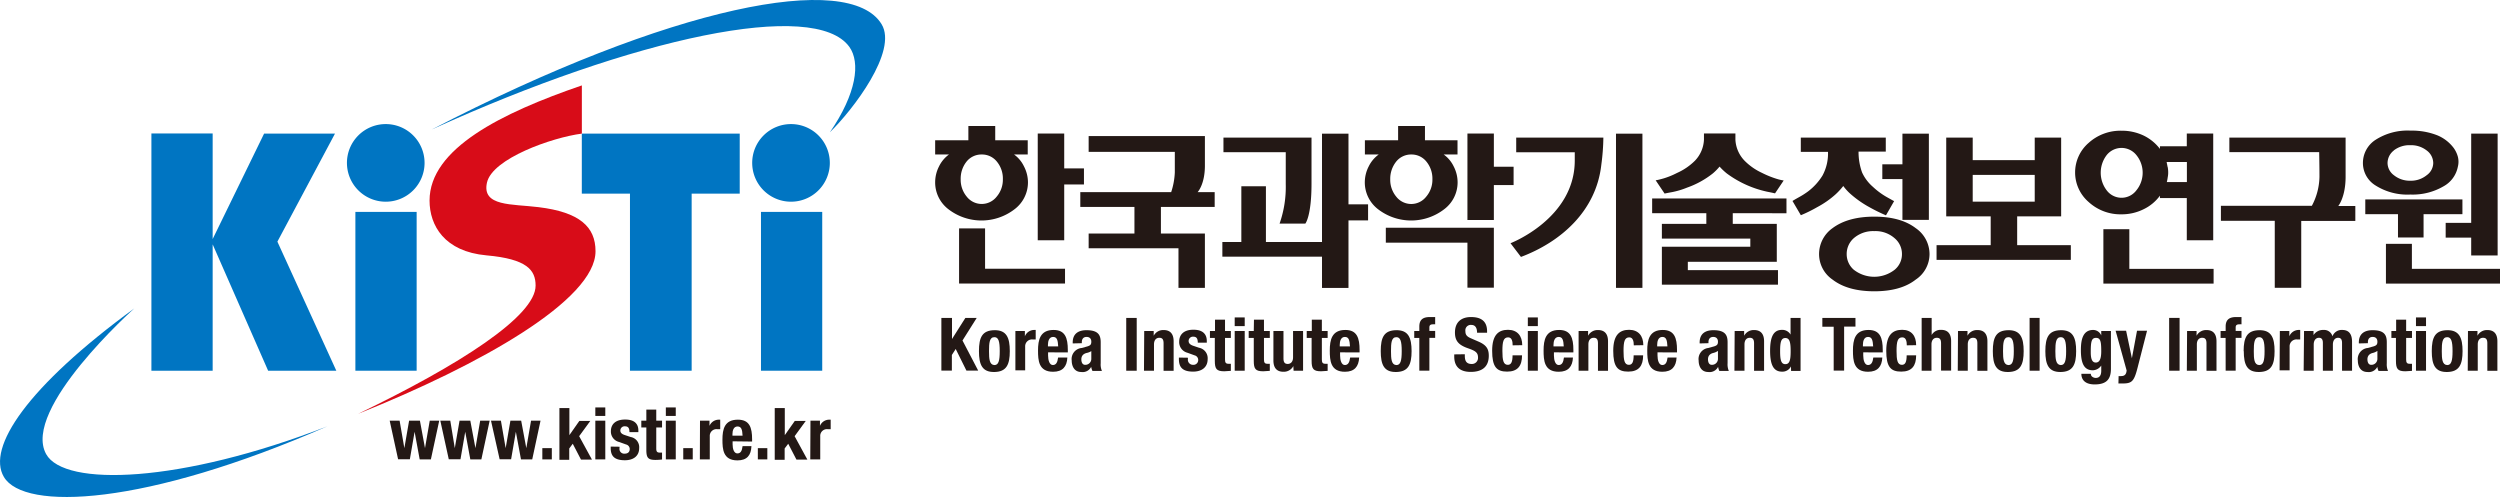
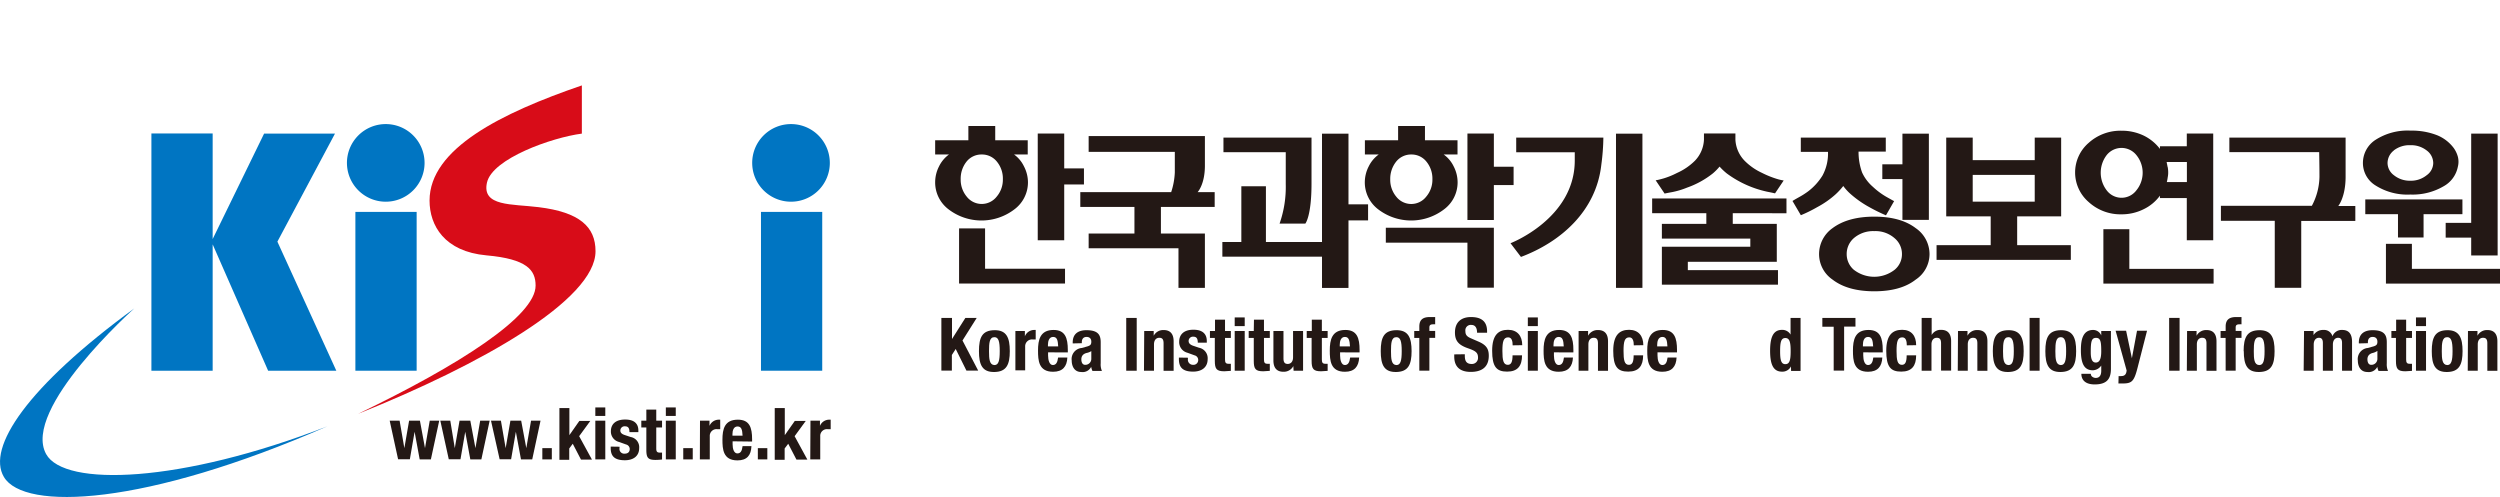
<svg xmlns="http://www.w3.org/2000/svg" viewBox="0 0 526.89 104.74">
  <defs>
    <style>.cls-1{fill:#231815;}.cls-2{fill:#0075c2;}.cls-3{fill:#d80c18;}</style>
  </defs>
  <title>자산 10</title>
  <g id="레이어_2" data-name="레이어 2">
    <g id="Layer_1" data-name="Layer 1">
      <path class="cls-1" d="M200.64,67v4.45h0L203.46,67h2.39l-3,4.76,3.31,6.35h-2.48l-2.26-4.56-.81,1.26v3.3h-2.21V67Z" />
      <path class="cls-1" d="M208.44,74c0-1.72.09-2.94,1.13-2.94.86,0,1.13.85,1.13,2.94s-.27,2.94-1.13,2.94C208.53,76.89,208.44,75.66,208.44,74Zm-2.12,0c0,2.9.71,4.44,3.25,4.4s3.25-1.54,3.25-4.4-.7-4.45-3.25-4.41S206.32,71.08,206.32,74Z" />
      <path class="cls-1" d="M214,69.76h2v1.12h0a2.12,2.12,0,0,1,1.9-1.34,2.45,2.45,0,0,1,.38,0v2c-.21,0-.45,0-.66,0a1.44,1.44,0,0,0-1.56,1.51v5H214Z" />
      <path class="cls-1" d="M220.86,73v-.33c0-.78.25-1.66,1.09-1.66s1,.71,1.07,2Zm4.19,1.27v-.48c0-2.57-.56-4.25-3-4.25-2.85,0-3.28,2.09-3.28,4.33,0,2.08.12,4.48,3.18,4.48,2,0,2.92-1.09,3-3H223c-.12,1-.41,1.58-1.11,1.58s-1-1-1-2v-.67Z" />
      <path class="cls-1" d="M230,75.59a1.26,1.26,0,0,1-1.3,1.3c-.57,0-.8-.53-.8-1.17s.34-1.17,1.2-1.35A2.89,2.89,0,0,0,230,74Zm-2-3.26V72.1c0-.66.34-1.09,1-1.09s1,.39,1,1-.21.81-.84,1l-1.19.33A2.34,2.34,0,0,0,225.87,76c0,1.12.52,2.4,2,2.4a2,2,0,0,0,2.1-1.09h0a3.5,3.5,0,0,0,.27.87h2a3.39,3.39,0,0,1-.26-1.62v-4.4c0-1.51-.48-2.57-3-2.57-1.6,0-2.9.66-2.9,2.59v.2Z" />
      <path class="cls-1" d="M237.36,78.13V67h2.21V78.13Z" />
      <path class="cls-1" d="M241.15,69.76h2v1h0a2.26,2.26,0,0,1,2.1-1.2c1.32,0,2.1.74,2.1,2.38v6.21h-2.12V72.36c0-.84-.27-1.17-.9-1.17s-1.12.45-1.12,1.39v5.55h-2.11Z" />
      <path class="cls-1" d="M250.36,75.39v.28a1.07,1.07,0,0,0,1.1,1.22,1,1,0,0,0,1.07-1,1,1,0,0,0-.77-1l-1.48-.54a2.31,2.31,0,0,1-1.76-2.34c0-1.38.86-2.52,3-2.52,1.91,0,2.82.88,2.82,2.38v.35h-1.9c0-.85-.25-1.26-.93-1.26a.9.9,0,0,0-1,.9c0,.4.21.74.92,1l1.27.43a2.25,2.25,0,0,1,1.82,2.4c0,1.76-1.29,2.63-3.06,2.63-2.38,0-3-1.06-3-2.66v-.3Z" />
      <path class="cls-1" d="M256.07,67.37h2.11v2.39h1.23v1.46h-1.23v4.53c0,.65.14.92.75.92.17,0,.34,0,.48,0v1.49c-.46,0-.89.09-1.38.09-1.66,0-2-.51-2-2.21V71.22H255V69.76h1.07Z" />
      <path class="cls-1" d="M260.22,69.76h2.11v8.37h-2.11Zm0-2.86h2.11v1.83h-2.11Z" />
      <path class="cls-1" d="M264.28,67.37h2.11v2.39h1.23v1.46h-1.23v4.53c0,.65.14.92.75.92.17,0,.34,0,.48,0v1.49c-.46,0-.89.09-1.38.09-1.66,0-2-.51-2-2.21V71.22h-1.07V69.76h1.07Z" />
      <path class="cls-1" d="M272.58,77.15h0a2.26,2.26,0,0,1-2.1,1.2c-1.31,0-2.1-.73-2.1-2.38V69.76h2.12v5.77c0,.84.28,1.17.9,1.17s1.12-.45,1.12-1.39V69.76h2.11v8.37h-2Z" />
      <path class="cls-1" d="M276.47,67.37h2.12v2.39h1.22v1.46h-1.22v4.53c0,.65.14.92.75.92.17,0,.34,0,.47,0v1.49c-.46,0-.88.09-1.38.09-1.65,0-2-.51-2-2.21V71.22H275.4V69.76h1.07Z" />
      <path class="cls-1" d="M282.36,73v-.33c0-.78.24-1.66,1.08-1.66s1,.71,1.08,2Zm4.18,1.27v-.48c0-2.57-.55-4.25-3-4.25-2.85,0-3.28,2.09-3.28,4.33,0,2.08.13,4.48,3.19,4.48,2,0,2.91-1.09,3-3h-1.9c-.12,1-.42,1.58-1.12,1.58s-1-1-1-2v-.67Z" />
      <path class="cls-1" d="M293.16,74c0-1.72.09-2.94,1.13-2.94.86,0,1.13.85,1.13,2.94s-.27,2.94-1.13,2.94C293.25,76.89,293.16,75.66,293.16,74ZM291,74c0,2.9.71,4.44,3.25,4.4s3.25-1.54,3.25-4.4-.7-4.45-3.25-4.41S291,71.08,291,74Z" />
      <path class="cls-1" d="M299.13,71.22h-1.07V69.76h1.07v-.94c0-1.51.85-2,2.21-2,.38,0,.75,0,1.13,0v1.53a2.82,2.82,0,0,0-.41,0c-.6,0-.81.19-.81.67v.73h1.22v1.46h-1.22v6.91h-2.12Z" />
      <path class="cls-1" d="M308.72,74.66V75c0,1,.29,1.71,1.46,1.71a1.28,1.28,0,0,0,1.32-1.37c0-1-.51-1.38-2-1.9-2-.68-2.86-1.51-2.86-3.36,0-2.16,1.3-3.26,3.39-3.26s3.38.85,3.38,3v.31h-2.11c0-1-.36-1.65-1.2-1.65a1.14,1.14,0,0,0-1.26,1.29c0,.69.2,1.11,1.14,1.52l1.7.74c1.65.73,2.09,1.59,2.09,2.94,0,2.35-1.42,3.41-3.8,3.41s-3.48-1.18-3.48-3.24v-.45Z" />
      <path class="cls-1" d="M318.8,72.78c0-.81-.15-1.68-.95-1.68-1,0-1.21.93-1.21,2.86s.19,2.93,1.14,2.93c.7,0,1-.61,1-2h2c0,2.2-.91,3.43-3.14,3.43s-3.16-1-3.16-4.4,1.39-4.41,3.34-4.41,3,1.26,3,3.24Z" />
      <path class="cls-1" d="M322,69.76h2.11v8.37H322Zm0-2.86h2.11v1.83H322Z" />
      <path class="cls-1" d="M327.41,73v-.33c0-.78.25-1.66,1.09-1.66s1,.71,1.07,2Zm4.19,1.27v-.48c0-2.57-.56-4.25-3-4.25-2.85,0-3.28,2.09-3.28,4.33,0,2.08.12,4.48,3.19,4.48,2,0,2.91-1.09,3-3h-1.9c-.12,1-.41,1.58-1.11,1.58s-1-1-1-2v-.67Z" />
      <path class="cls-1" d="M332.7,69.76h2v1h0a2.27,2.27,0,0,1,2.1-1.2c1.32,0,2.1.74,2.1,2.38v6.21h-2.12V72.36c0-.84-.27-1.17-.9-1.17s-1.12.45-1.12,1.39v5.55H332.7Z" />
      <path class="cls-1" d="M344.33,72.78c0-.81-.16-1.68-.95-1.68-1,0-1.21.93-1.21,2.86s.18,2.93,1.13,2.93c.71,0,1-.61,1-2h2c0,2.2-.9,3.43-3.14,3.43s-3.16-1-3.16-4.4,1.4-4.41,3.34-4.41,3,1.26,3,3.24Z" />
      <path class="cls-1" d="M349.26,73v-.33c0-.78.25-1.66,1.09-1.66s1,.71,1.07,2Zm4.18,1.27v-.48c0-2.57-.55-4.25-3-4.25-2.84,0-3.27,2.09-3.27,4.33,0,2.08.12,4.48,3.18,4.48,2,0,2.91-1.09,3-3h-1.9c-.12,1-.41,1.58-1.12,1.58s-1-1-1-2v-.67Z" />
-       <path class="cls-1" d="M362.07,75.59a1.26,1.26,0,0,1-1.3,1.3c-.57,0-.8-.53-.8-1.17s.33-1.17,1.19-1.35a2.93,2.93,0,0,0,.91-.42Zm-2-3.26V72.1c0-.66.34-1.09,1-1.09s1,.39,1,1-.22.81-.84,1l-1.2.33A2.34,2.34,0,0,0,358,76c0,1.12.52,2.4,2,2.4a2,2,0,0,0,2.1-1.09h0a3.47,3.47,0,0,0,.26.87h2a3.52,3.52,0,0,1-.26-1.62v-4.4c0-1.51-.47-2.57-3-2.57-1.59,0-2.89.66-2.89,2.59v.2Z" />
-       <path class="cls-1" d="M365.59,69.76h2v1h0a2.28,2.28,0,0,1,2.1-1.2c1.32,0,2.1.74,2.1,2.38v6.21h-2.11V72.36c0-.84-.28-1.17-.91-1.17s-1.11.45-1.11,1.39v5.55h-2.12Z" />
      <path class="cls-1" d="M375.17,74c0-1.82.18-2.76,1.1-2.76s1.12.94,1.12,2.76-.19,2.75-1.12,2.75S375.17,75.76,375.17,74Zm2.31,4.18h2V67h-2.11v3.52h0a2,2,0,0,0-1.78-1c-1.73,0-2.53,1.29-2.53,4.41s.8,4.4,2.53,4.4a2,2,0,0,0,1.87-1.11h0Z" />
      <path class="cls-1" d="M391.05,67v1.84h-2.39v9.27h-2.2V68.86h-2.39V67Z" />
      <path class="cls-1" d="M392.62,73v-.33c0-.78.24-1.66,1.08-1.66s1,.71,1.08,2Zm4.18,1.27v-.48c0-2.57-.55-4.25-3-4.25-2.85,0-3.28,2.09-3.28,4.33,0,2.08.13,4.48,3.19,4.48,2,0,2.91-1.09,3-3h-1.9c-.12,1-.42,1.58-1.12,1.58s-1-1-1-2v-.67Z" />
      <path class="cls-1" d="M401.87,72.78c0-.81-.15-1.68-.95-1.68-1,0-1.21.93-1.21,2.86s.18,2.93,1.13,2.93c.71,0,1-.61,1-2h2c0,2.2-.9,3.43-3.14,3.43s-3.16-1-3.16-4.4,1.4-4.41,3.35-4.41,2.95,1.26,2.95,3.24Z" />
      <path class="cls-1" d="M405,67h2.11v3.6h0a2.16,2.16,0,0,1,2-1.08c1.32,0,2.1.74,2.1,2.38v6.21h-2.12V72.36c0-.84-.27-1.17-.9-1.17s-1.12.45-1.12,1.39v5.55H405Z" />
      <path class="cls-1" d="M412.66,69.76h2v1h0a2.26,2.26,0,0,1,2.1-1.2c1.32,0,2.1.74,2.1,2.38v6.21h-2.12V72.36c0-.84-.27-1.17-.9-1.17s-1.12.45-1.12,1.39v5.55h-2.11Z" />
      <path class="cls-1" d="M422.15,74c0-1.72.1-2.94,1.14-2.94.86,0,1.13.85,1.13,2.94s-.27,2.94-1.13,2.94C422.25,76.89,422.15,75.66,422.15,74ZM420,74c0,2.9.7,4.44,3.25,4.4s3.25-1.54,3.25-4.4-.71-4.45-3.25-4.41S420,71.08,420,74Z" />
      <path class="cls-1" d="M427.75,67h2.11V78.13h-2.11Z" />
      <path class="cls-1" d="M433.18,74c0-1.72.1-2.94,1.14-2.94.86,0,1.13.85,1.13,2.94s-.27,2.94-1.13,2.94C433.28,76.89,433.18,75.66,433.18,74Zm-2.11,0c0,2.9.71,4.44,3.25,4.4s3.24-1.54,3.24-4.4-.7-4.45-3.24-4.41S431.07,71.08,431.07,74Z" />
      <path class="cls-1" d="M440.64,74.21c0-2.26.17-3,1.11-3s1.1.76,1.1,2.8c0,1.42-.26,2.4-1.15,2.4S440.64,75.36,440.64,74.21Zm2.21-4.45v.94h0a1.84,1.84,0,0,0-1.7-1.16c-2.3,0-2.59,2.31-2.59,4.27,0,3.06.84,4.23,2.53,4.23a2.23,2.23,0,0,0,1.76-1h0v1.1c0,.86-.3,1.51-1.16,1.51a1.25,1.25,0,0,1-.71-.23.75.75,0,0,1-.32-.64h-2c0,1.43,1,2.24,2.8,2.24,2.47,0,3.43-1.07,3.43-3.28V69.76Z" />
      <path class="cls-1" d="M446.51,79.26a2.56,2.56,0,0,0,.55,0c.78,0,1.07-.43,1.14-1.18l-2.32-8.37h2.21l1.22,5.79h0l1.08-5.79h2.11l-2,7.81c-.74,2.89-1.21,3.3-3.17,3.3h-.86Z" />
      <path class="cls-1" d="M457.16,78.13V67h2.2V78.13Z" />
      <path class="cls-1" d="M460.94,69.76h2v1h0a2.27,2.27,0,0,1,2.1-1.2c1.32,0,2.1.74,2.1,2.38v6.21h-2.11V72.36c0-.84-.28-1.17-.91-1.17s-1.12.45-1.12,1.39v5.55h-2.11Z" />
      <path class="cls-1" d="M469.06,71.22H468V69.76h1.07v-.94c0-1.51.84-2,2.21-2,.38,0,.75,0,1.13,0v1.53a2.88,2.88,0,0,0-.41,0c-.6,0-.82.19-.82.67v.73h1.23v1.46h-1.23v6.91h-2.11Z" />
      <path class="cls-1" d="M475,74c0-1.72.1-2.94,1.14-2.94.86,0,1.13.85,1.13,2.94s-.27,2.94-1.13,2.94C475.07,76.89,475,75.66,475,74Zm-2.11,0c0,2.9.7,4.44,3.25,4.4s3.24-1.54,3.24-4.4-.7-4.45-3.24-4.41S472.86,71.08,472.86,74Z" />
-       <path class="cls-1" d="M480.49,69.76h2v1.12h0a2.14,2.14,0,0,1,1.9-1.34,2.72,2.72,0,0,1,.39,0v2l-.66,0a1.44,1.44,0,0,0-1.57,1.51v5h-2.11Z" />
      <path class="cls-1" d="M485.59,69.76h2v.86h0a2.36,2.36,0,0,1,2.09-1.08,1.81,1.81,0,0,1,1.9,1.34h0a2.06,2.06,0,0,1,2.08-1.34c1.4,0,2.05.89,2.05,2.51v6.08h-2.11V72.28c0-.7-.23-1.09-.83-1.09s-1.1.47-1.1,1.43v5.51h-2.11V72.28c0-.7-.23-1.09-.83-1.09s-1.1.47-1.1,1.43v5.51h-2.12Z" />
      <path class="cls-1" d="M501.05,75.59a1.26,1.26,0,0,1-1.3,1.3c-.57,0-.8-.53-.8-1.17s.34-1.17,1.2-1.35a3,3,0,0,0,.9-.42Zm-2-3.26V72.1c0-.66.33-1.09,1-1.09s1,.39,1,1-.21.81-.84,1l-1.2.33A2.34,2.34,0,0,0,496.93,76c0,1.12.52,2.4,2,2.4a2,2,0,0,0,2.1-1.09h0a3.47,3.47,0,0,0,.26.87h2a3.52,3.52,0,0,1-.26-1.62v-4.4c0-1.51-.47-2.57-3-2.57-1.59,0-2.89.66-2.89,2.59v.2Z" />
      <path class="cls-1" d="M505,67.37h2.11v2.39h1.23v1.46h-1.23v4.53c0,.65.14.92.75.92.17,0,.34,0,.48,0v1.49c-.46,0-.89.09-1.38.09-1.65,0-2-.51-2-2.21V71.22H504V69.76H505Z" />
      <path class="cls-1" d="M509.18,69.76h2.12v8.37h-2.12Zm0-2.86h2.12v1.83h-2.12Z" />
      <path class="cls-1" d="M514.62,74c0-1.72.09-2.94,1.14-2.94.85,0,1.13.85,1.13,2.94s-.28,2.94-1.13,2.94C514.71,76.89,514.62,75.66,514.62,74Zm-2.11,0c0,2.9.7,4.44,3.25,4.4S519,76.81,519,74s-.7-4.45-3.24-4.41S512.51,71.08,512.51,74Z" />
      <path class="cls-1" d="M520.14,69.76h2v1h0a2.26,2.26,0,0,1,2.1-1.2c1.32,0,2.1.74,2.1,2.38v6.21h-2.12V72.36c0-.84-.27-1.17-.9-1.17s-1.12.45-1.12,1.39v5.55h-2.11Z" />
      <path class="cls-1" d="M371.34,36.43a19.62,19.62,0,0,0,3.47,1.37,11.12,11.12,0,0,0,1.11.24l-1.82,2.71c-.05,0-.58-.14-1.58-.33a22.13,22.13,0,0,1-8.58-3.86,12.7,12.7,0,0,1-1.53-1.45A11.46,11.46,0,0,1,361,36.54a18.64,18.64,0,0,1-5.44,3,16.93,16.93,0,0,1-3.16.95c-1,.18-1.52.29-1.57.31L348.94,38c.07,0,.63-.1,1.64-.39a16.16,16.16,0,0,0,2.84-1.15,12.66,12.66,0,0,0,3.8-2.59,6.84,6.84,0,0,0,1.9-4.44v-1.3h6.63v1.34a6.85,6.85,0,0,0,2.13,4.6A12.49,12.49,0,0,0,371.34,36.43Z" />
      <path class="cls-1" d="M384.1,37a12.26,12.26,0,0,1-3,3.31A16.47,16.47,0,0,1,379,41.64c-.76.43-1.17.67-1.22.72l1.76,3A29.76,29.76,0,0,0,383,43.65a19.25,19.25,0,0,0,3.87-2.7,14.35,14.35,0,0,0,1.61-1.75A10.45,10.45,0,0,0,390,40.87a21.87,21.87,0,0,0,4.07,2.84,34.33,34.33,0,0,0,3.41,1.67l1.72-3c-.05,0-.48-.25-1.29-.7a15.37,15.37,0,0,1-3.2-2.32,8.88,8.88,0,0,1-2.26-3,12.66,12.66,0,0,1-.75-4.41h5.74V29H379.53v3h5.73A9.72,9.72,0,0,1,384.1,37Z" />
      <path class="cls-1" d="M213.72,32.56a6.61,6.61,0,0,1,2.08,2.49,7.34,7.34,0,0,1,.85,3.39,7.1,7.1,0,0,1-2.83,5.66,11.42,11.42,0,0,1-13.93,0,7.1,7.1,0,0,1-2.8-5.66,7.36,7.36,0,0,1,.81-3.36A6.79,6.79,0,0,1,200,32.56h-2.91v-3h7v-3h5.66v3h6.85v3Zm-6.84,0a4,4,0,0,0-3.23,1.57,5.76,5.76,0,0,0-1.18,3.64,5.57,5.57,0,0,0,1.28,3.68,4,4,0,0,0,6.3,0,5.49,5.49,0,0,0,1.31-3.68,5.59,5.59,0,0,0-1.21-3.64,4,4,0,0,0-3.24-1.57h0Zm11.83-4.42h5.58v7.35h4.16v3.39h-4.16V50.64h-5.58Zm-16.58,20h5.48v8.5h16.85v3.11H202.13Z" />
      <path class="cls-1" d="M253.94,28.68V34.9c0,4-1.54,5.6-1.54,5.6H256v3.11H244.67v5.61h9.27V60.67h-5.57V52.32H229.44v-3.1h9.65V43.61H227.68V40.5h19.15a15.16,15.16,0,0,0,.77-4.17V32H229.44V28.68Z" />
      <path class="cls-1" d="M276.41,38.69c0,6.9-1.3,8.43-1.3,8.43h-5.43a23.34,23.34,0,0,0,1.3-8.33V32.08H257.85V29h18.56ZM266.8,51h11.82V28.17h5.58v14.9h4.13v3.38H284.2V60.68h-5.58V54.09h-21V51h4V39.26h5.18Z" />
      <path class="cls-1" d="M304.27,32.56a6.63,6.63,0,0,1,2.09,2.49,7.33,7.33,0,0,1,.84,3.39,7.08,7.08,0,0,1-2.83,5.66,11.42,11.42,0,0,1-13.93,0,7.13,7.13,0,0,1-2.8-5.66,7.37,7.37,0,0,1,.82-3.36,6.76,6.76,0,0,1,2.11-2.52h-2.91v-3h7v-3h5.66v3h6.86v3Zm-6.83,0a4,4,0,0,0-3.24,1.57A5.81,5.81,0,0,0,293,37.77a5.56,5.56,0,0,0,1.27,3.68,4,4,0,0,0,6.31,0,5.49,5.49,0,0,0,1.31-3.68,5.64,5.64,0,0,0-1.21-3.64,4,4,0,0,0-3.24-1.57h0Zm11.83-4.42h5.57v7H319V39h-4.16v7.36h-5.57Zm5.57,32.49h-5.57V51.14h-17.2V48h22.77Z" />
      <path class="cls-1" d="M331.89,32.09H319.55V29h18.37a46.33,46.33,0,0,1-.43,5.7c-1.09,9.88-8.67,16.34-16.94,19.45l-2.2-2.89s13.54-5.19,13.54-17.43Zm8.69-3.92h5.57v32.5h-5.57Z" />
      <path class="cls-1" d="M348.2,44.94V41.83h28.31v3.11H365.19v2.24h9.28v8H355.72v1.75h19V60H350.25V52h18.64V50.29H350.25V47.18h9.37V44.94Z" />
      <path class="cls-1" d="M410.18,29h5.58v4.75h13.07V29h5.57V45.6h-9.27v6.07h11.31v3.1h-28.3v-3.1h11.41V45.6h-9.37Zm18.65,7.86H415.76V42.5h13.07Z" />
      <path class="cls-1" d="M460.88,41.75h-5.66v-.51a9.16,9.16,0,0,1-3.41,2.84,10.32,10.32,0,0,1-4.68,1.09,9.94,9.94,0,0,1-6.93-2.59,8.23,8.23,0,0,1,0-12.47,10,10,0,0,1,6.93-2.56,10.62,10.62,0,0,1,4.61,1,9.56,9.56,0,0,1,3.48,2.83v-.55h5.66V28.14h5.57v22.5h-5.57ZM444,32.68a6.12,6.12,0,0,0,0,7.44,3.91,3.91,0,0,0,6.25,0,5.87,5.87,0,0,0,0-7.44,4,4,0,0,0-6.25,0Zm12.86,2.54a6.38,6.38,0,0,1,.1,1.15,4.78,4.78,0,0,1-.1,1,8,8,0,0,1-.19,1h4.23V34.14h-4.27C456.7,34.52,456.78,34.88,456.84,35.22ZM443.3,48.31h5.47v8.35h17.76v3.11H443.3Z" />
      <path class="cls-1" d="M494.35,29v8.27c0,4.28-1.54,6.14-1.54,6.14h3.59v3.16H485V60.66h-5.58V46.53H468.07V43.37h19.17a13.45,13.45,0,0,0,1.6-6.14c0-2.33-.06-5.17-.06-5.17H469.85V29Z" />
      <polygon class="cls-1" points="396.71 37.74 400.95 37.74 400.95 46.34 406.52 46.34 406.52 28.17 400.95 28.17 400.95 34.63 396.71 34.63 396.71 37.74" />
      <path class="cls-1" d="M403.76,48.09q-3.18-2.43-8.74-2.43t-8.81,2.43a6.7,6.7,0,0,0-2.83,5.47,6.51,6.51,0,0,0,2.83,5.36q3.21,2.47,8.81,2.47t8.74-2.47a6.46,6.46,0,0,0,2.9-5.36A6.65,6.65,0,0,0,403.76,48.09Zm-4.41,8.73a7,7,0,0,1-8.69,0,4.34,4.34,0,0,1-1.46-3.26,4.43,4.43,0,0,1,1.46-3.33A6.22,6.22,0,0,1,395,48.71a6.11,6.11,0,0,1,4.33,1.52,4.32,4.32,0,0,1,1.52,3.33A4.24,4.24,0,0,1,399.35,56.82Z" />
      <polygon class="cls-1" points="520.82 53.84 526.39 53.84 526.39 28.16 520.82 28.16 520.82 46.97 515.44 46.97 515.44 50.08 520.82 50.08 520.82 53.84" />
      <polygon class="cls-1" points="508.32 56.66 508.32 51.39 502.85 51.39 502.85 59.77 526.89 59.77 526.89 56.66 508.32 56.66" />
      <path class="cls-1" d="M500.52,39A12.54,12.54,0,0,0,508,41a12.87,12.87,0,0,0,7-1.74,6,6,0,0,0,3-4.09A4.24,4.24,0,0,0,518,33a5.83,5.83,0,0,0-.86-1.8,8.26,8.26,0,0,0-3.43-2.67,14.55,14.55,0,0,0-5.66-1,12.49,12.49,0,0,0-7.48,2,5.8,5.8,0,0,0-2.57,4.8A5.54,5.54,0,0,0,500.52,39Zm4-7.31A5.4,5.4,0,0,1,508,30.6a5.32,5.32,0,0,1,3.45,1.12,3.31,3.31,0,0,1,1.37,2.66,3.2,3.2,0,0,1-1.37,2.54A5.26,5.26,0,0,1,508,38.09a5.34,5.34,0,0,1-3.48-1.17,3.24,3.24,0,0,1-1.33-2.54A3.36,3.36,0,0,1,504.51,31.72Z" />
      <polygon class="cls-1" points="505.39 50.05 510.78 50.05 510.78 45.14 518.97 45.14 518.97 42.03 498.5 42.03 498.5 45.14 505.39 45.14 505.39 50.05" />
      <path class="cls-2" d="M87.81,78.13H74.9V44.66H87.81Z" />
-       <path class="cls-2" d="M145.77,40.81V78.13h-13V40.81H122.62V28.16H155.9V40.81Z" />
      <path class="cls-2" d="M173.29,78.13H160.38V44.66h12.91Z" />
      <path class="cls-2" d="M89.48,34.32a8.18,8.18,0,1,1-8.18-8.17A8.18,8.18,0,0,1,89.48,34.32Z" />
      <path class="cls-3" d="M75.46,87.22c25.76-10.3,50.05-24,50.05-34.27,0-5.17-3.37-8.23-12-9.29-5.61-.7-12-.11-10.88-5.17s13.67-9.51,20-10.33V18c-16.92,5.8-32.1,13.32-32.1,24.27,0,5.26,3.14,10.75,12,11.55,8.55.76,10.35,3.11,10.35,6.37C112.9,66.61,96.87,76.92,75.46,87.22Z" />
      <path class="cls-2" d="M174.89,34.32a8.18,8.18,0,1,1-8.18-8.17A8.18,8.18,0,0,1,174.89,34.32Z" />
      <path class="cls-2" d="M9.72,95.7C4.51,86.22,28.3,65,28.3,65,5.77,81.46-2.85,94.32.82,100.52c4.25,7.2,29.71,6.16,68.18-10.68C38.08,101.87,13.55,102.67,9.72,95.7Z" />
-       <path class="cls-2" d="M185.8,5.1C179-6.11,141.56,1.1,91,27.29,133.73,7.85,171.7-.23,179,9.87c2.39,3.32,1.51,9.84-4.09,18C179.72,23.2,189.27,10.78,185.8,5.1Z" />
      <path class="cls-2" d="M31.91,78.13v-50H44.82V50.38L55.66,28.16H70.6L58.46,50.93l12.42,27.2H56.51L44.82,51.5V78.13Z" />
      <path class="cls-1" d="M82.13,88.66h2.09l1,5.79h0l1-5.79H88.5l1.07,5.79h0l1-5.79h2l-1.76,8.16H88.45L87.38,91h0l-1,5.79H83.9Z" />
      <path class="cls-1" d="M92.8,88.66h2.1l.95,5.79h0l1-5.79h2.27l1.08,5.79h0l1-5.79h2l-1.75,8.16H99.12L98.05,91h0l-1,5.79H94.58Z" />
      <path class="cls-1" d="M103.48,88.66h2.09l1,5.79h0l1-5.79h2.27l1.08,5.79h0l1-5.79h2l-1.75,8.16H109.8L108.72,91h0l-1,5.79h-2.42Z" />
      <path class="cls-1" d="M116.3,94.45v2.37h-2V94.45Z" />
      <path class="cls-1" d="M120,86v5.71h0l2.1-3h2.31l-2.35,3.22,2.7,4.94h-2.31l-1.74-3.35-.74,1v2.38H117.9V86Z" />
      <path class="cls-1" d="M125.47,88.66h2.1v8.16h-2.1Zm0-2.79h2.1v1.79h-2.1Z" />
      <path class="cls-1" d="M130.57,94.15v.27a1,1,0,0,0,1.09,1.19c.64,0,1.06-.32,1.06-1a1,1,0,0,0-.76-.93l-1.47-.53a2.25,2.25,0,0,1-1.74-2.27c0-1.35.85-2.46,3-2.46,1.9,0,2.79.85,2.79,2.32v.33h-1.88c0-.81-.24-1.22-.92-1.22a.89.89,0,0,0-1,.88c0,.39.21.72.91.95l1.26.42a2.18,2.18,0,0,1,1.8,2.34c0,1.71-1.27,2.56-3,2.56-2.35,0-3-1-3-2.59v-.29Z" />
      <path class="cls-1" d="M136.22,86.33h2.09v2.33h1.22v1.43h-1.22V94.5c0,.64.14.89.75.89l.47,0v1.45a12.12,12.12,0,0,1-1.37.09c-1.63,0-1.94-.5-1.94-2.15V90.09h-1.06V88.66h1.06Z" />
      <path class="cls-1" d="M140.33,88.66h2.09v8.16h-2.09Zm0-2.79h2.09v1.79h-2.09Z" />
      <path class="cls-1" d="M146,94.45v2.37h-2V94.45Z" />
      <path class="cls-1" d="M147.53,88.66h2v1.1h0a2.12,2.12,0,0,1,1.88-1.31l.38,0v2l-.65,0a1.41,1.41,0,0,0-1.55,1.47v4.9h-2.09Z" />
      <path class="cls-1" d="M154.37,91.82V91.5c0-.76.24-1.62,1.07-1.62s1,.69,1.06,1.94Zm4.14,1.24v-.47c0-2.5-.55-4.14-3-4.14-2.82,0-3.25,2-3.25,4.22,0,2,.13,4.36,3.16,4.36,2,0,2.88-1.06,2.95-3H156.5c-.12,1-.4,1.53-1.1,1.53s-1-.94-1-1.9v-.65Z" />
      <path class="cls-1" d="M161.72,94.45v2.37h-2V94.45Z" />
      <path class="cls-1" d="M165.4,86v5.71h0l2.11-3h2.31l-2.35,3.22,2.69,4.94h-2.3l-1.74-3.35-.75,1v2.38h-2.09V86Z" />
      <path class="cls-1" d="M170.81,88.66h2v1.1h0a2.1,2.1,0,0,1,1.88-1.31l.38,0v2c-.22,0-.44,0-.66,0a1.41,1.41,0,0,0-1.54,1.47v4.9h-2.1Z" />
    </g>
  </g>
</svg>